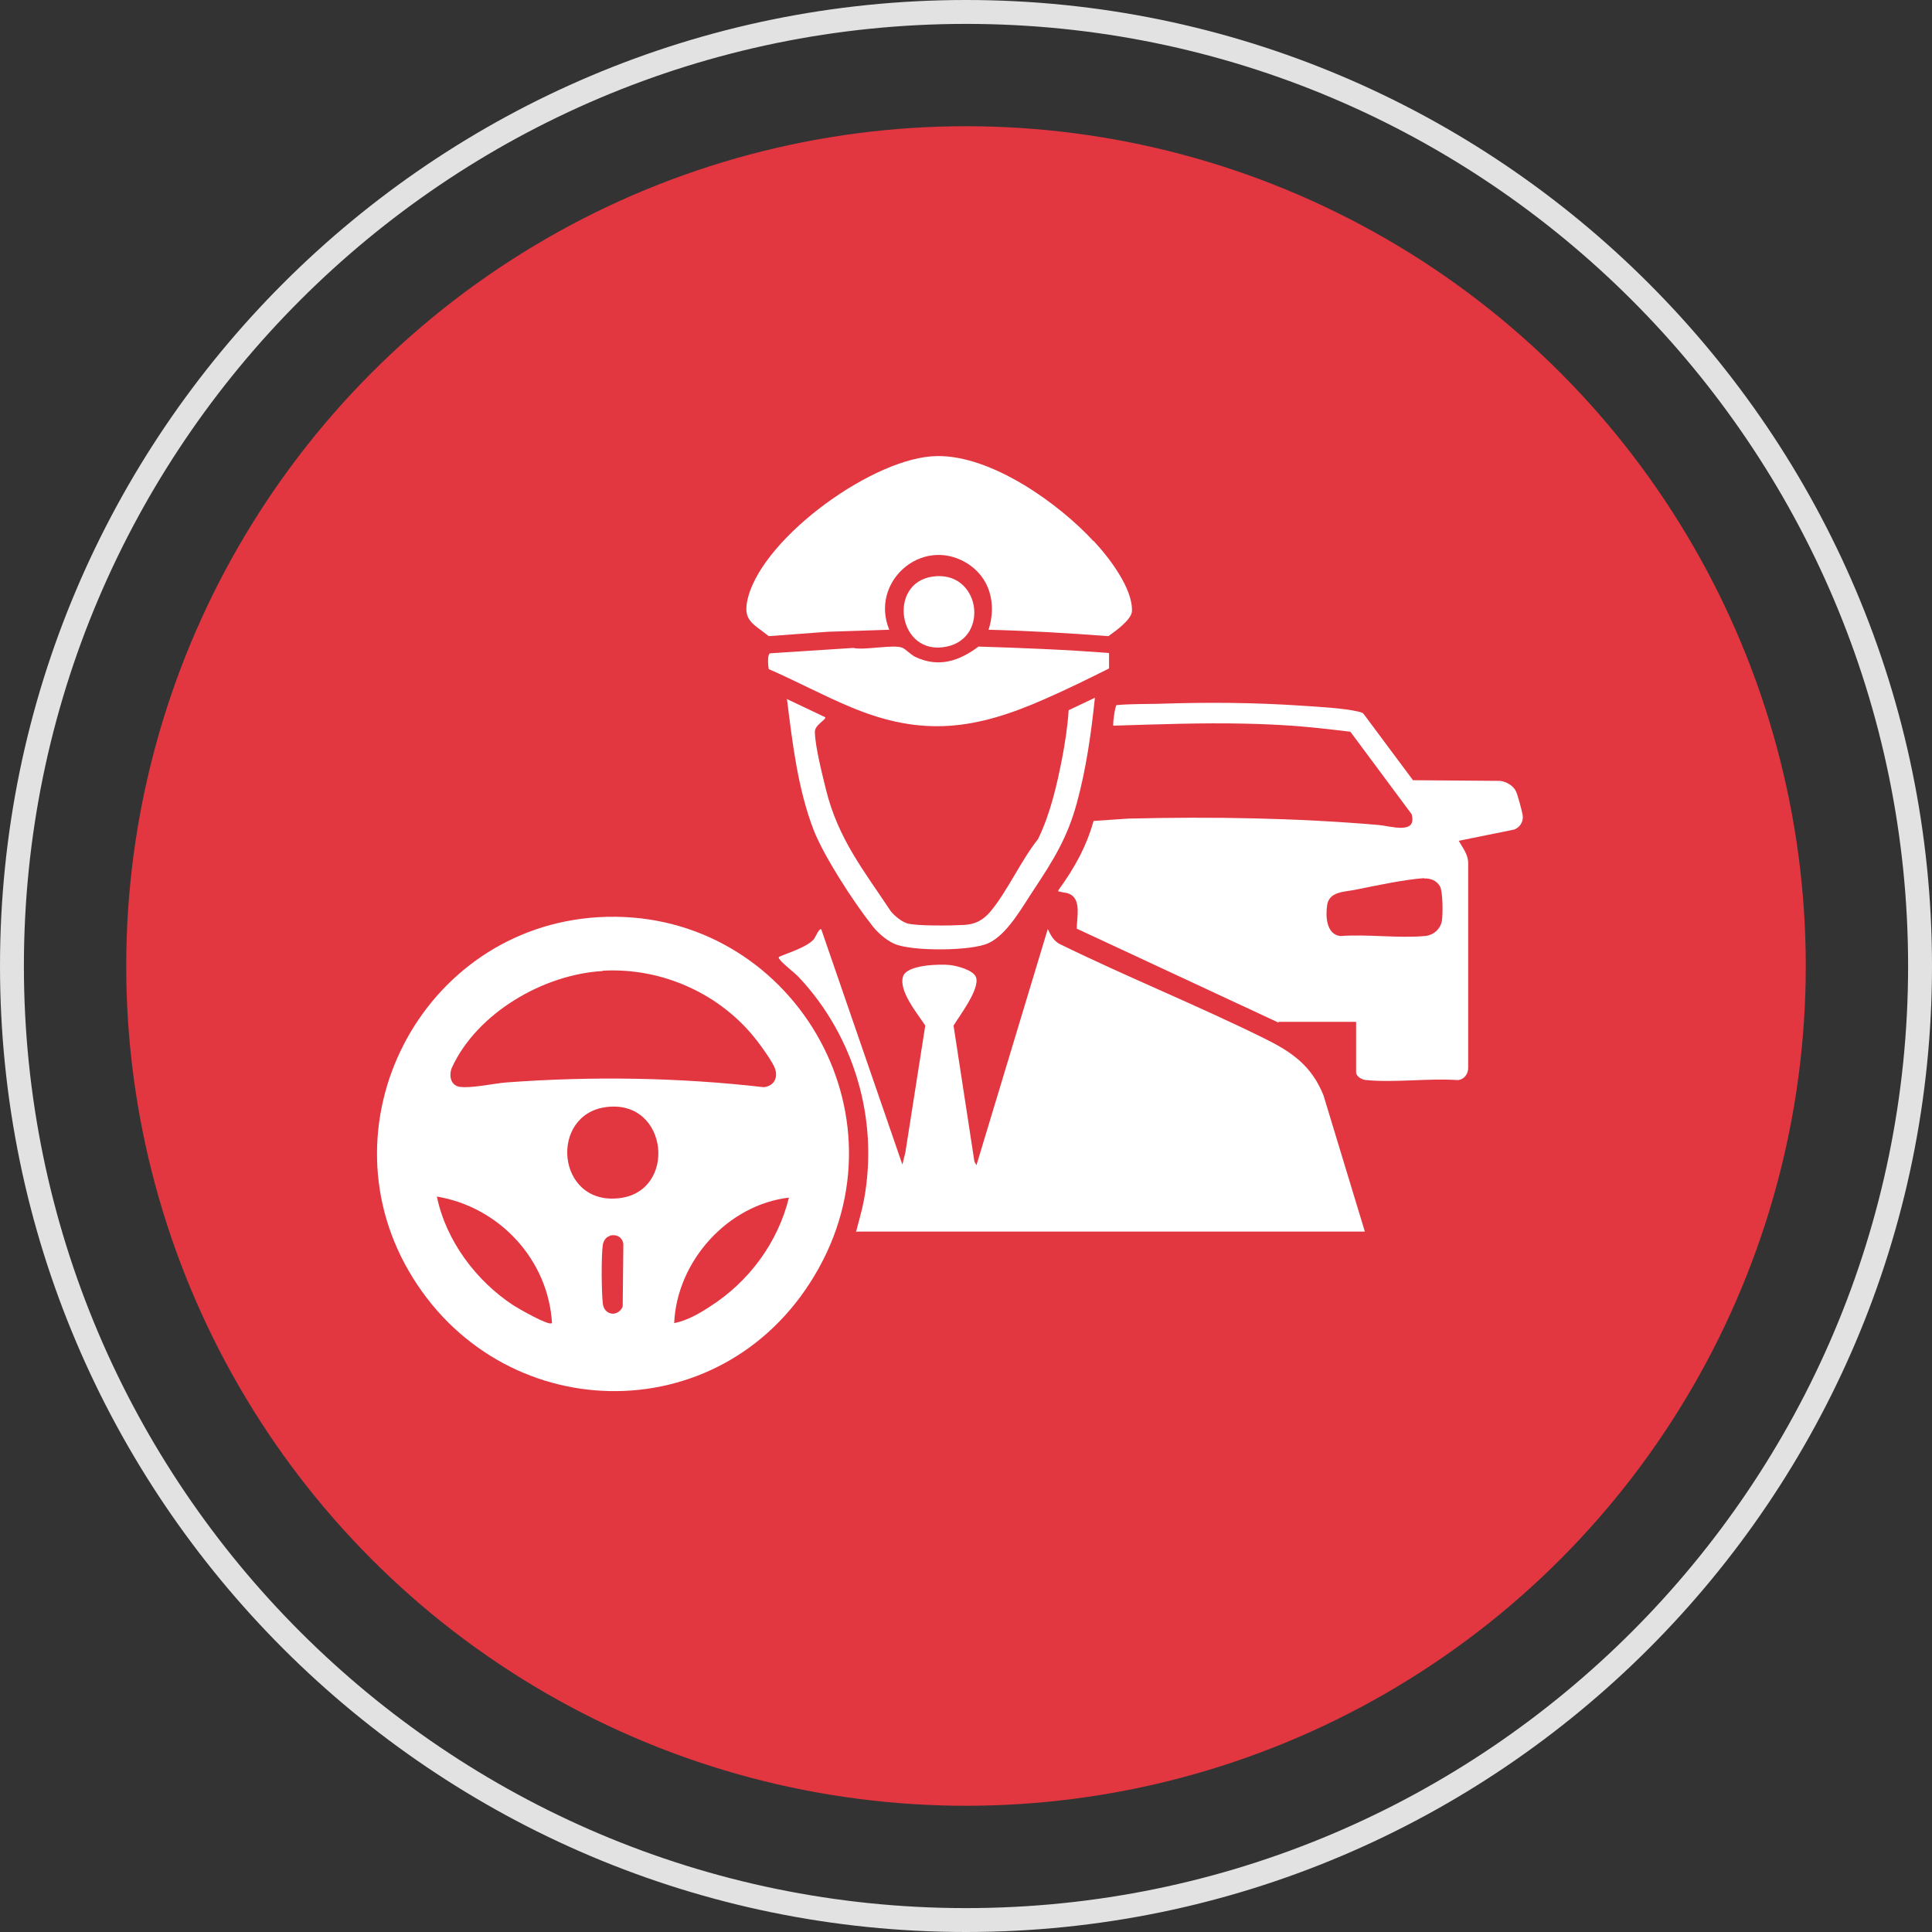
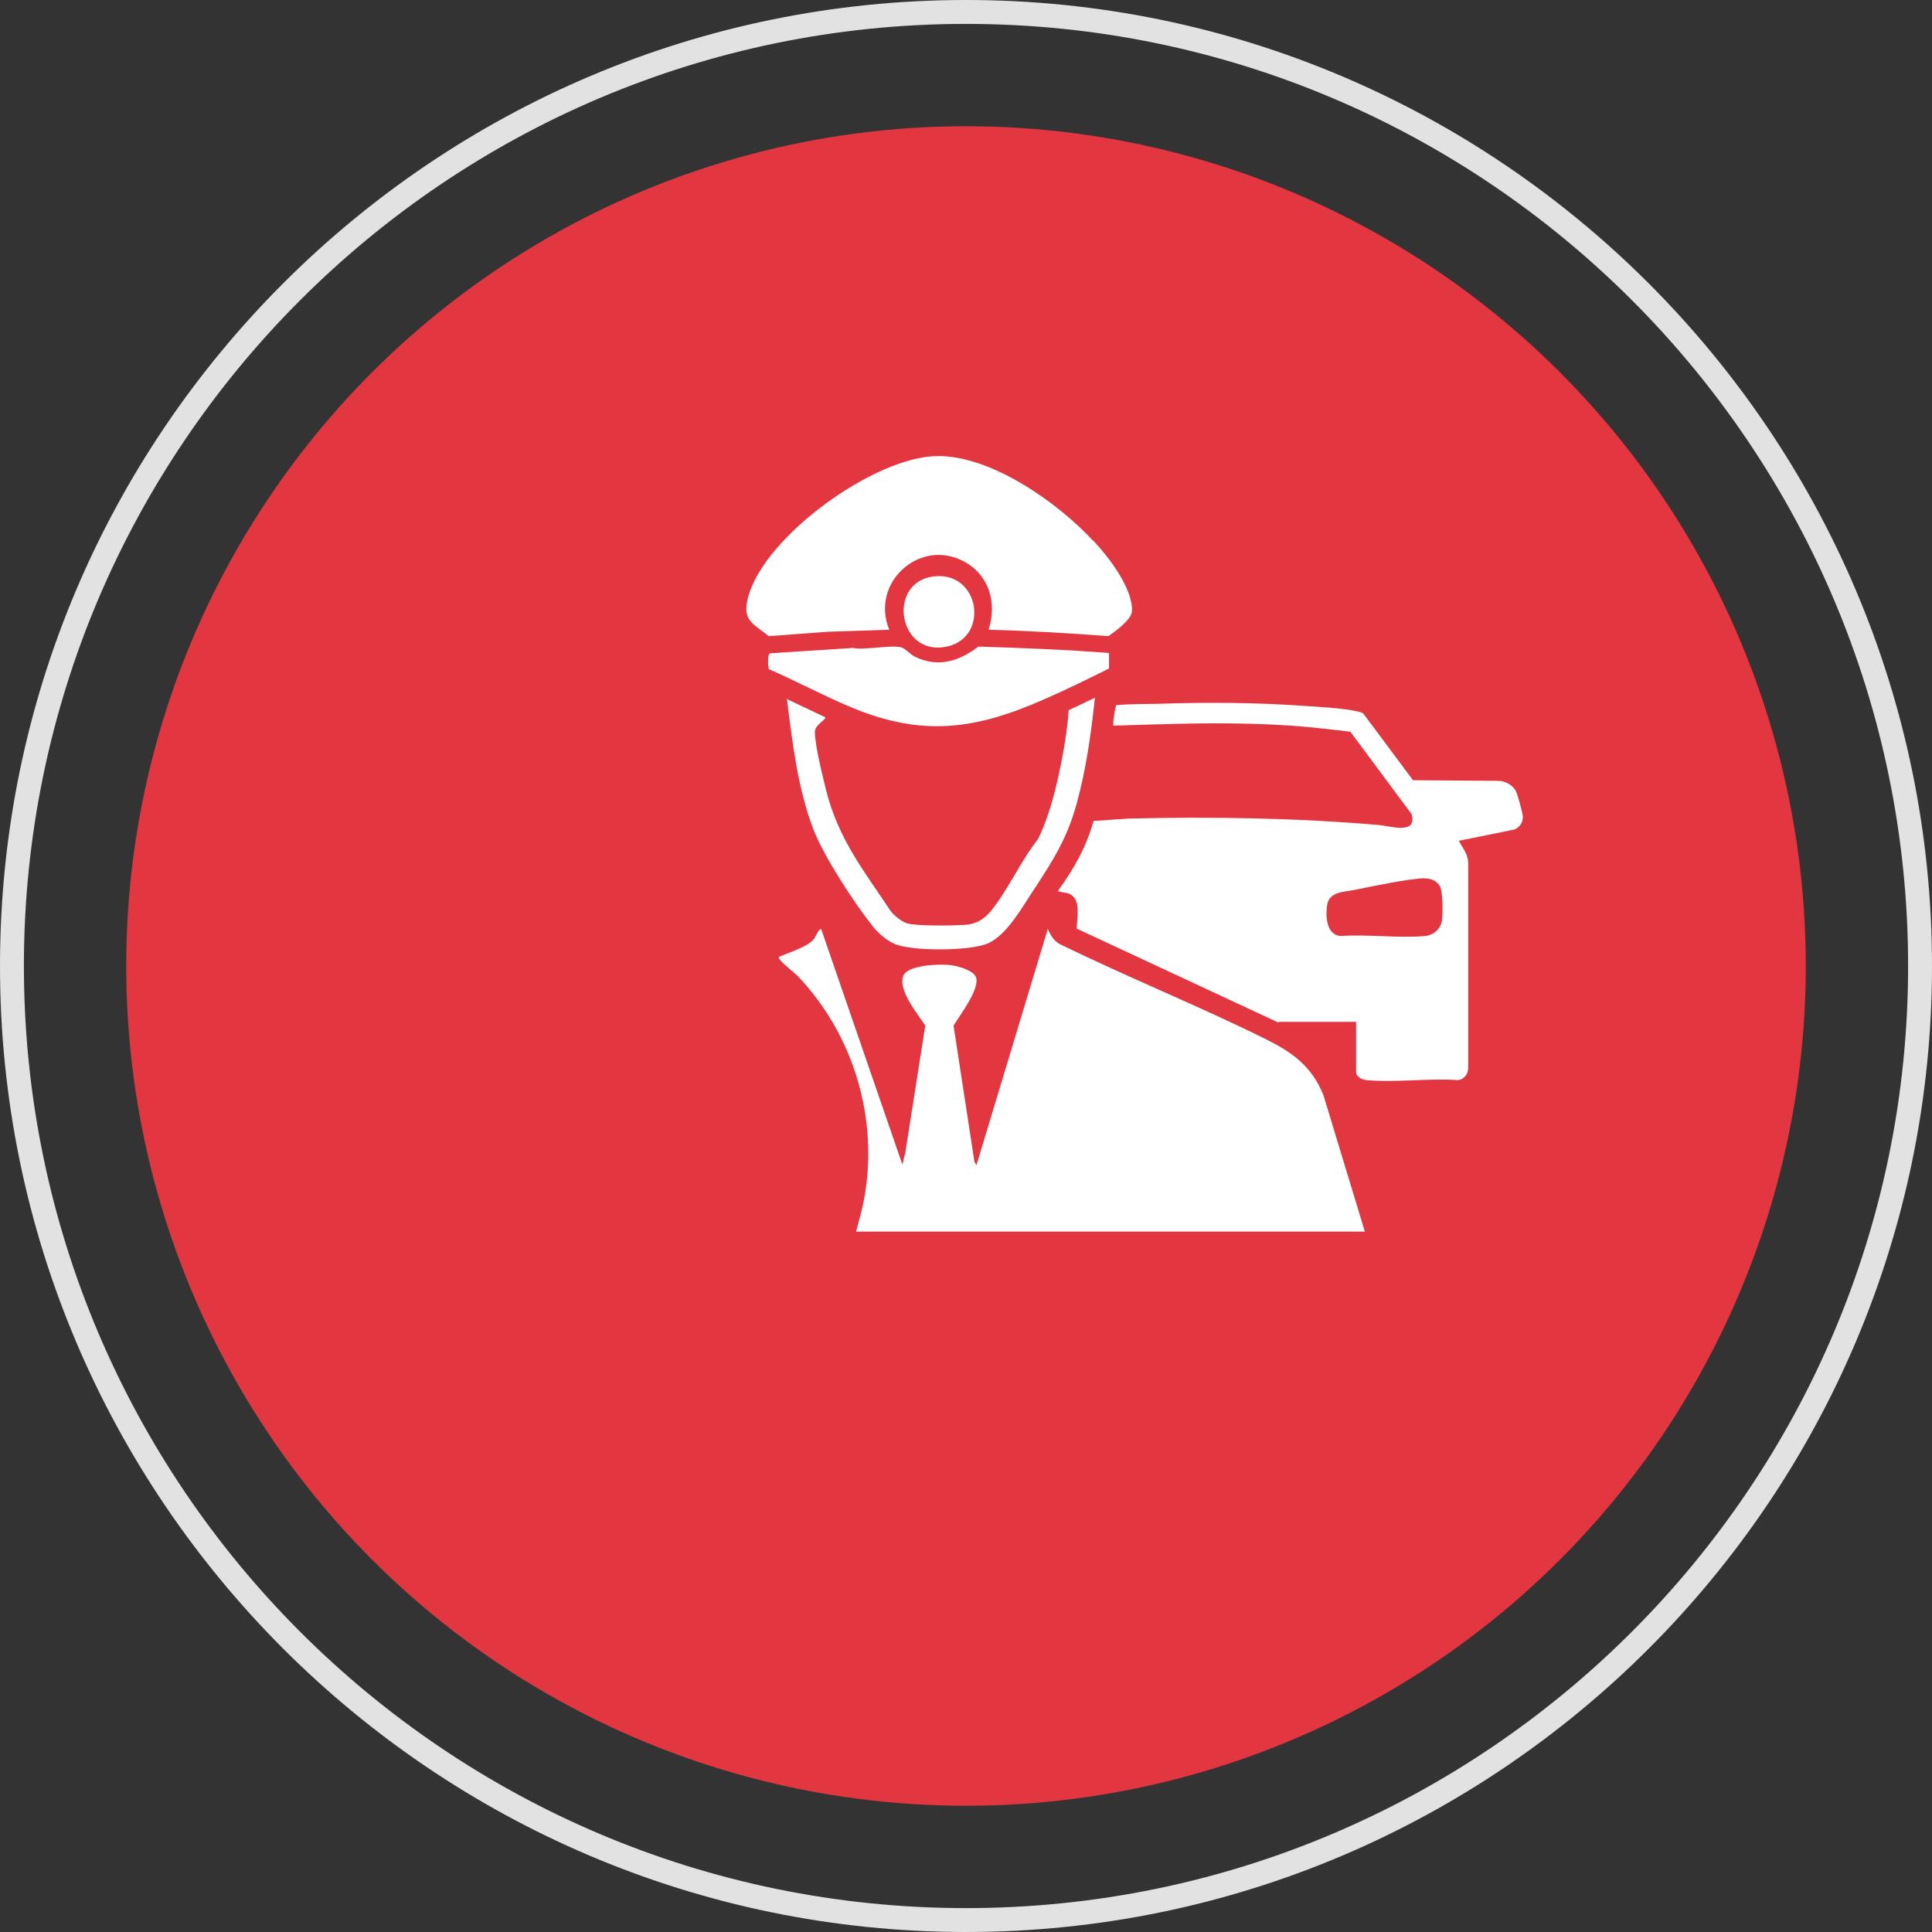
<svg xmlns="http://www.w3.org/2000/svg" id="Layer_2" data-name="Layer 2" viewBox="0 0 57.4 57.4">
  <rect x="0" y="0" width="57.4" height="57.4" fill="#333333" stroke="none" />
  <defs>
    <style> .cls-1 { fill: #fff; } .cls-2 { fill: #e2e2e2; } .cls-3 { fill: #e23640; } </style>
  </defs>
  <g id="Layer_2-2" data-name="Layer 2">
    <g>
      <circle class="cls-3" cx="28.7" cy="28.7" r="24.95" />
      <path class="cls-2" d="M28.7,57.4C12.88,57.4,0,44.53,0,28.7S12.88,0,28.7,0s28.7,12.88,28.7,28.7-12.88,28.7-28.7,28.7ZM28.7.71C13.27.71.71,13.27.71,28.7s12.56,27.99,27.99,27.99,27.99-12.56,27.99-27.99S44.14.71,28.7.71Z" />
      <g>
-         <path class="cls-1" d="M17.77,27.25c5.52-.33,9.25,5.56,6.56,10.42s-9.26,4.8-12.06.3c-2.81-4.5.23-10.4,5.5-10.72ZM17.9,28.85c-1.75.1-3.72,1.24-4.47,2.86-.1.23-.05.54.23.58.34.05,1-.1,1.38-.13,2.55-.19,5.11-.15,7.65.14.29-.03.43-.26.34-.54-.06-.19-.4-.66-.54-.84-1.07-1.39-2.82-2.18-4.58-2.08ZM18.02,32.89c-1.71.21-1.5,2.91.36,2.71,1.75-.18,1.49-2.94-.36-2.71ZM16.4,39.31c-.11-1.88-1.56-3.45-3.42-3.76.27,1.31,1.16,2.5,2.27,3.23.14.09,1.06.62,1.14.53ZM23.45,35.58c-1.83.21-3.34,1.89-3.42,3.73.37-.07.74-.28,1.06-.49,1.16-.74,2.02-1.9,2.35-3.24ZM18.12,36.72c-.12.03-.19.15-.21.26-.05.34-.04,1.4,0,1.75s.45.41.59.09l.02-1.85c-.02-.21-.2-.31-.4-.26Z" />
        <path class="cls-1" d="M25.43,36.61c.08-.32.18-.64.24-.97.44-2.38-.29-4.85-1.93-6.6-.14-.15-.48-.4-.57-.53-.02-.03-.04-.03-.03-.08.29-.13.85-.29,1.05-.54.04-.06.15-.32.21-.28l2.41,6.99.09-.37.59-3.76c-.22-.34-.8-1.03-.66-1.46.11-.35,1.09-.37,1.38-.34.21.02.72.15.79.37.11.35-.48,1.12-.67,1.43l.62,4.04.06.11,2.12-7.02c.08.18.18.36.36.45,2,.98,4.09,1.82,6.09,2.81.81.4,1.39.81,1.74,1.68l1.23,4.05h-15.1Z" />
        <path class="cls-1" d="M37.98,30.38l-5.99-2.79c0-.3.13-.81-.16-1-.12-.08-.22-.06-.34-.1-.04-.01-.06.02-.04-.05.46-.63.83-1.29,1.04-2.05l1.04-.07c2.48-.06,4.96-.02,7.43.19.35.03,1.15.3.98-.32l-1.82-2.45c-.58-.07-1.18-.14-1.76-.18-.44-.03-.9-.05-1.35-.06-1.31-.03-2.63.02-3.93.06-.03-.03.05-.58.09-.61.41-.04.83-.03,1.24-.04,1.44-.05,2.88-.04,4.32.06.46.03,1.19.07,1.62.17.06.02.13.02.17.08l1.46,1.96,2.59.02c.18.02.39.14.47.31.05.1.18.59.2.71.03.19-.09.38-.27.43l-1.63.33c.12.22.28.4.28.67v6.08c0,.18-.12.34-.3.36-.88-.06-1.86.08-2.73,0-.12-.01-.3-.1-.3-.24v-1.49h-2.3ZM42.31,26.09c-.59.04-1.47.23-2.07.35-.31.06-.75.05-.81.45-.05.32-.03.87.39.92.81-.06,1.71.07,2.51,0,.26-.02.47-.21.51-.46.03-.2.03-.86-.06-1.02-.1-.17-.28-.24-.47-.23Z" />
        <path class="cls-1" d="M32.49,16.07c.45.48,1.17,1.41,1.14,2.09-.01.25-.5.6-.7.74-1.19-.09-2.37-.16-3.56-.19.25-.77.04-1.58-.68-2-1.33-.77-2.85.59-2.27,2l-1.83.06-1.75.13c-.49-.39-.8-.47-.61-1.17.49-1.81,3.77-4.17,5.62-4.18,1.6-.02,3.59,1.39,4.64,2.53Z" />
        <path class="cls-1" d="M32.95,19.41v.45c-.62.31-1.25.62-1.89.9-2.05.91-3.64,1.15-5.78.25-.82-.34-1.63-.78-2.44-1.13-.02-.09-.05-.44.04-.47l2.47-.16c.33.08,1.23-.12,1.47,0,.1.05.23.19.36.26.7.34,1.32.13,1.89-.3,1.29.04,2.58.09,3.87.19Z" />
        <path class="cls-1" d="M23.36,20.76l1.16.55c.02.08-.32.23-.31.44.01.44.22,1.26.33,1.71.36,1.46,1.12,2.4,1.93,3.62.11.13.3.29.47.35.28.09,1.37.07,1.71.05s.56-.15.77-.39c.51-.61.91-1.52,1.42-2.16.36-.74.55-1.56.71-2.37.09-.47.17-.98.2-1.46l.78-.37c-.11,1.05-.26,2.12-.54,3.14s-.69,1.68-1.28,2.57c-.34.51-.78,1.32-1.34,1.58-.5.24-2.29.25-2.8.02-.25-.11-.52-.35-.68-.57-.53-.67-1.42-2.04-1.72-2.82-.47-1.22-.63-2.6-.79-3.89Z" />
        <path class="cls-1" d="M27.71,17.13c1.4-.2,1.71,1.81.42,2.08-1.45.31-1.78-1.89-.42-2.08Z" />
      </g>
    </g>
  </g>
</svg>